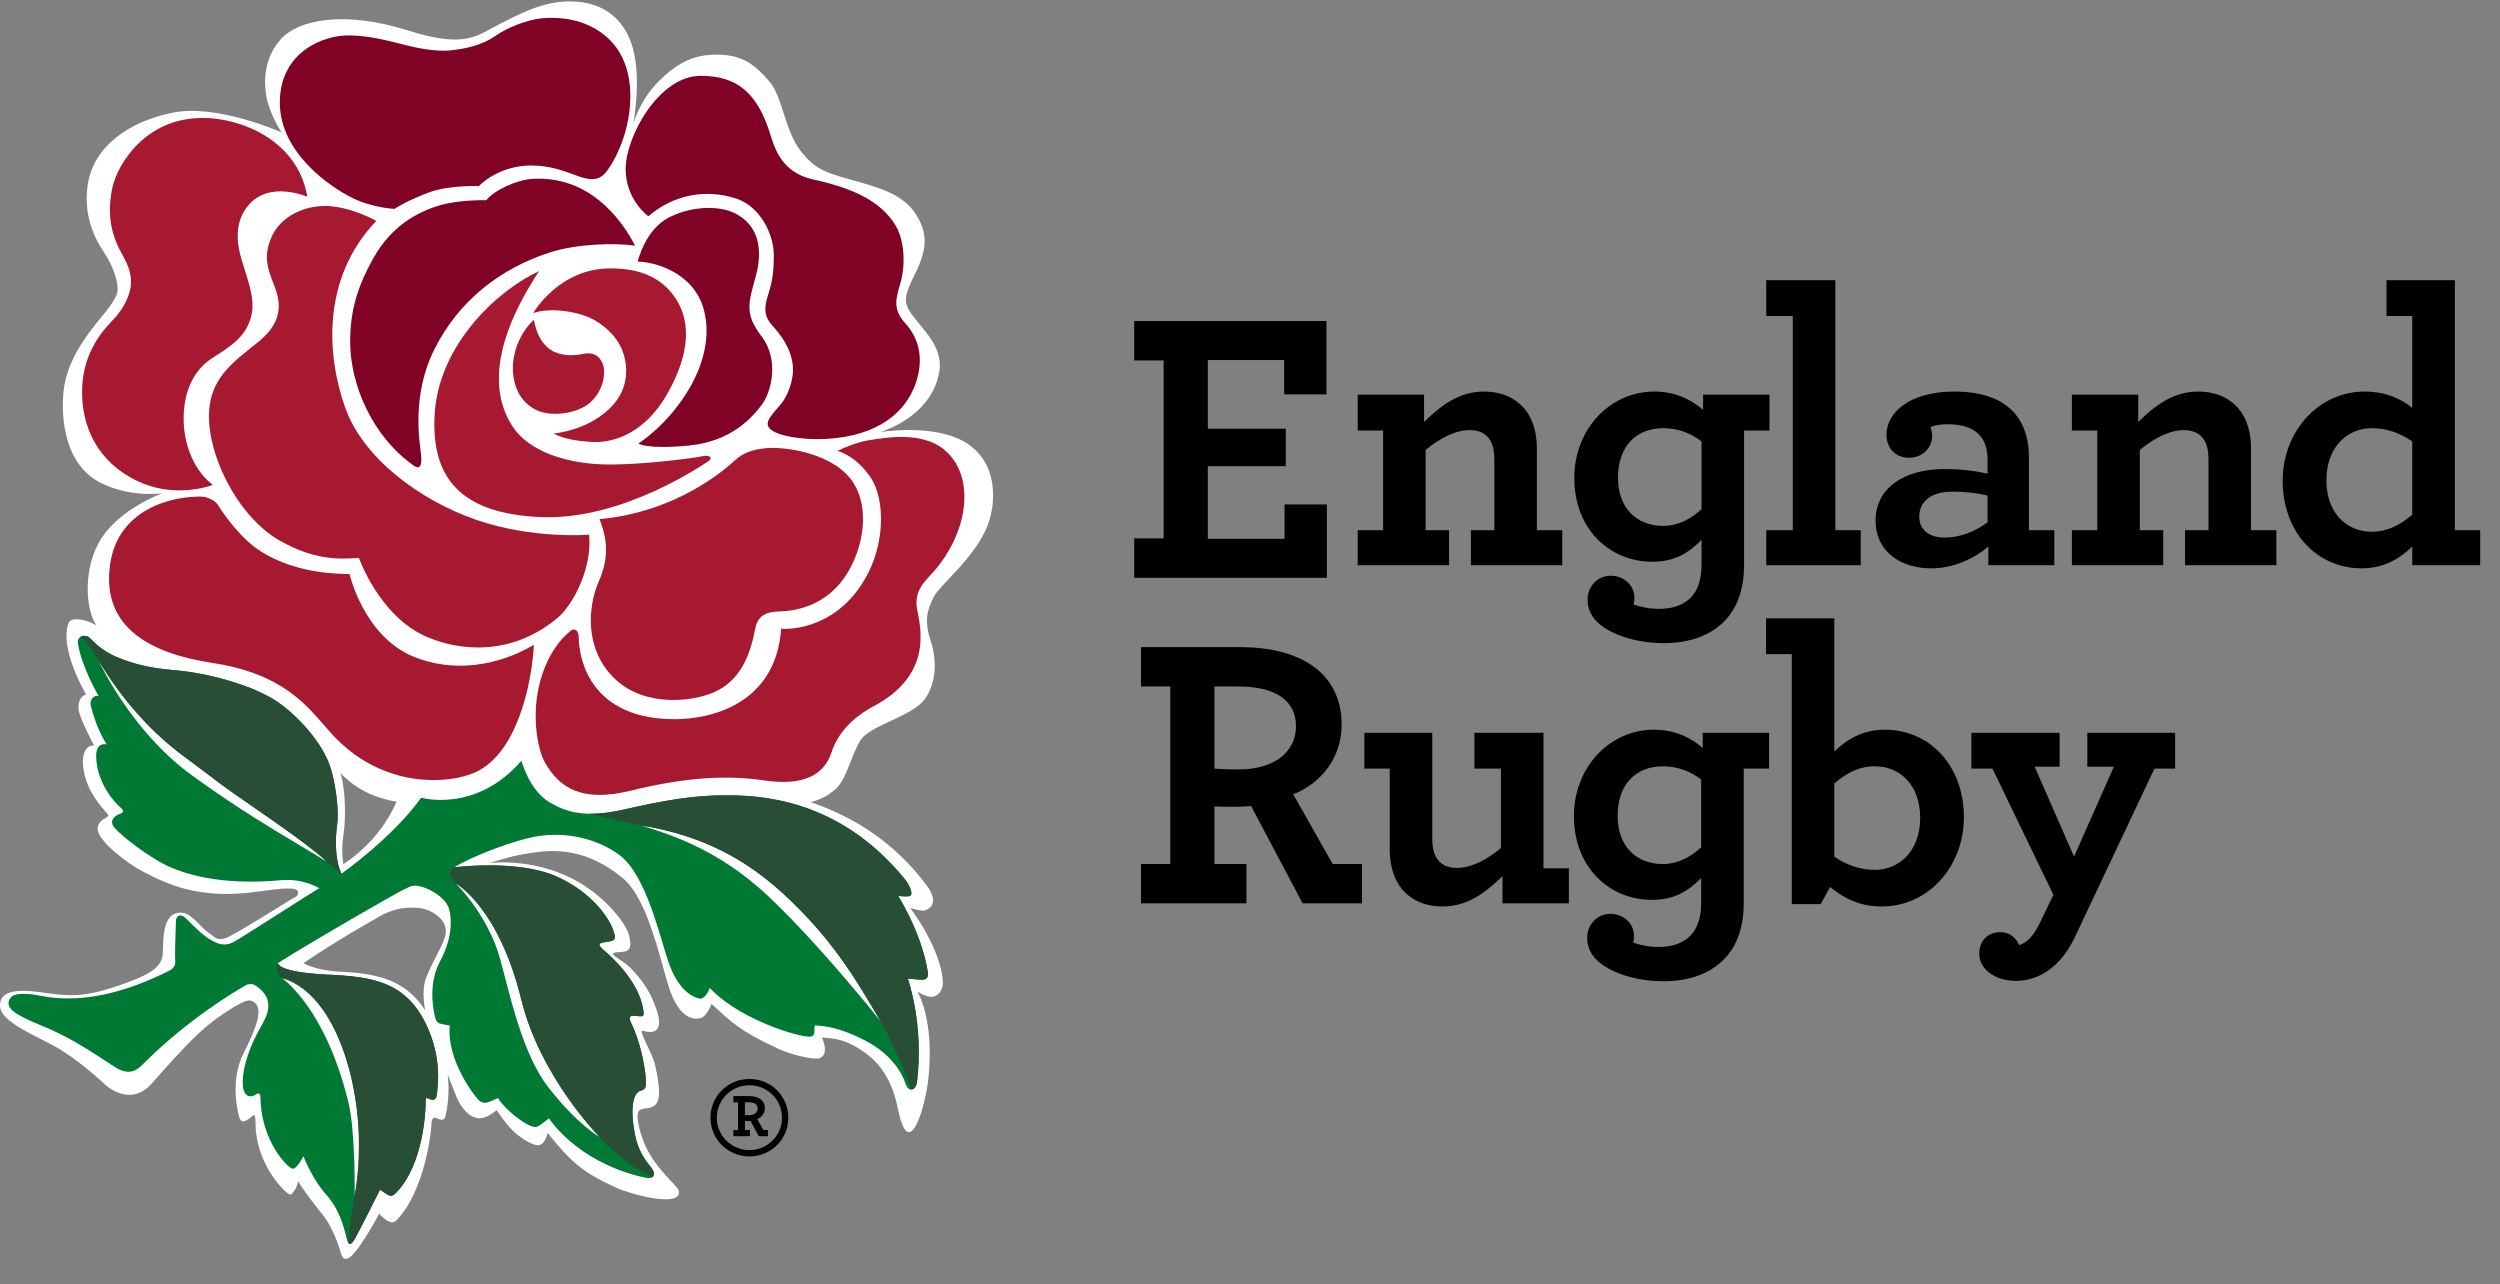
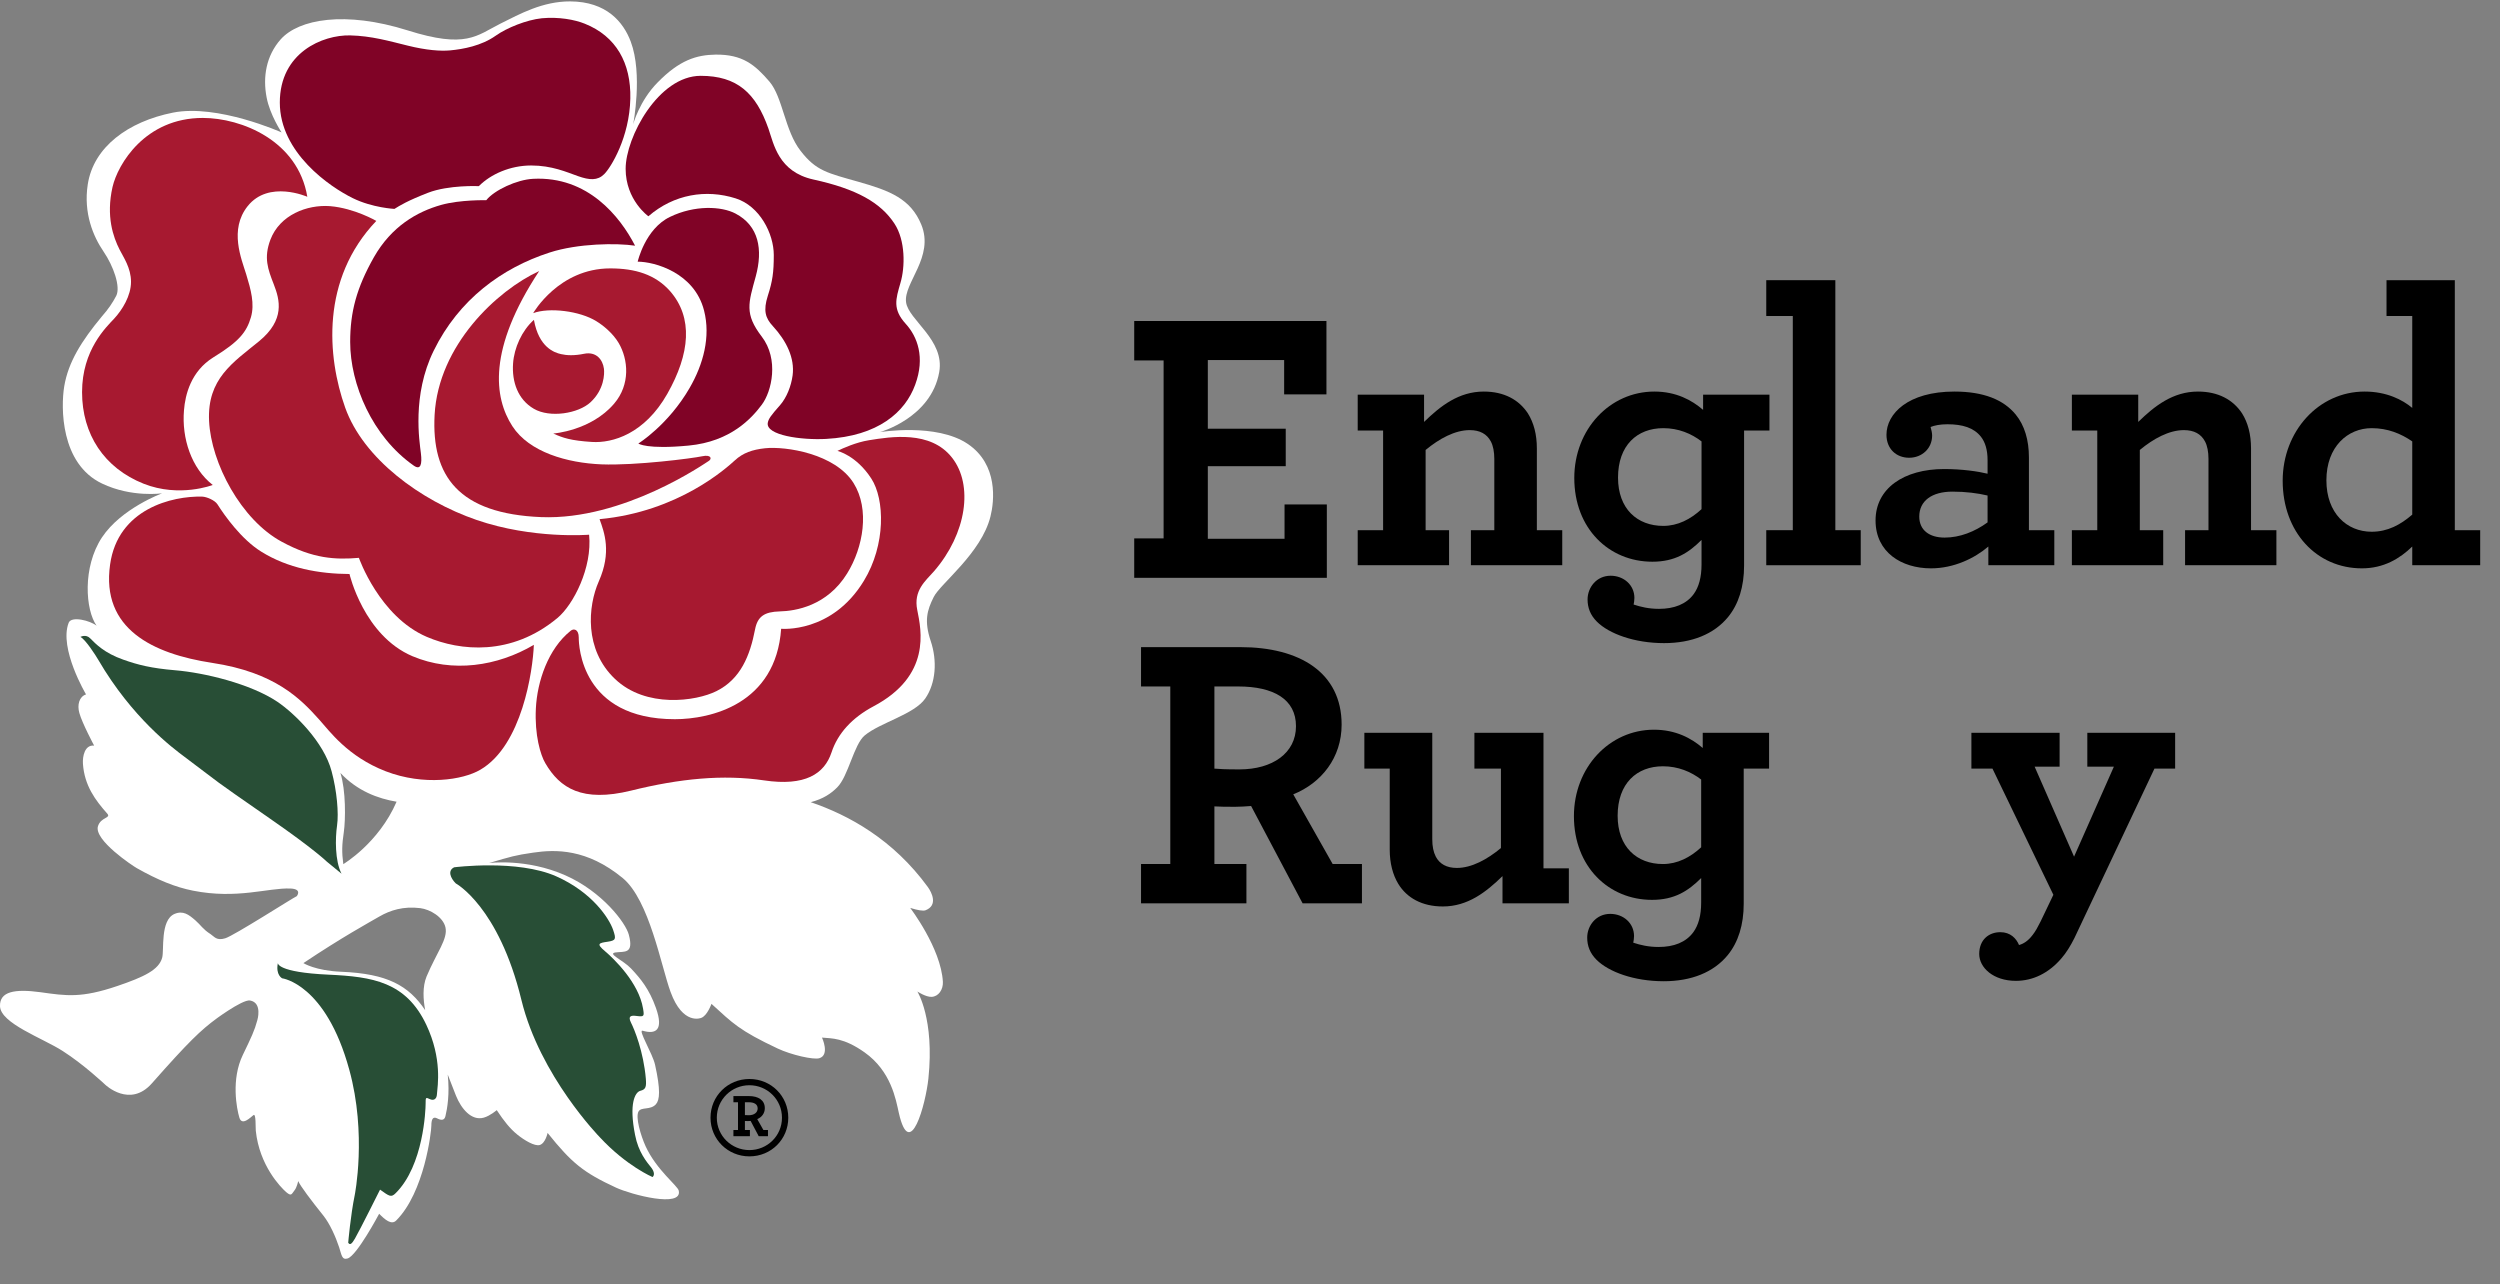
<svg xmlns="http://www.w3.org/2000/svg" width="109px" height="56px" viewBox="0 0 109 56" version="1.1">
  <rect x="0" y="0" width="109" height="56" fill="#808080" stroke="none" />
  <title>atoms/Logos/Brand/England Rugby Logo</title>
  <desc>Created with Sketch.</desc>
  <g id="atoms/Logos/Brand/England-Rugby-Logo" stroke="none" stroke-width="1" fill="none" fill-rule="evenodd">
    <g id="England-Rugby-Logo">
      <polygon id="Fill-1" fill="#000000" points="49.452 23.474 50.733 23.474 50.733 15.715 49.452 15.715 49.452 13.996 57.833 13.996 57.833 17.195 55.989 17.195 55.989 15.698 52.661 15.698 52.661 18.692 56.058 18.692 56.058 20.326 52.661 20.326 52.661 23.491 56.006 23.491 56.006 21.994 57.85 21.994 57.85 25.193 49.452 25.193" />
      <g id="Group-73">
        <path d="M62.089,18.396 C62.804,17.7 63.604,17.072 64.693,17.072 C65.578,17.072 66.224,17.428 66.616,18.023 C66.871,18.43 67.007,18.939 67.007,19.55 L67.007,23.116 L68.114,23.116 L68.114,24.644 L64.132,24.644 L64.132,23.116 L65.152,23.116 L65.152,20.009 C65.152,19.704 65.101,19.432 64.999,19.245 C64.829,18.922 64.523,18.753 64.08,18.753 C63.434,18.753 62.753,19.126 62.157,19.618 L62.157,23.116 L63.179,23.116 L63.179,24.644 L59.196,24.644 L59.196,23.116 L60.303,23.116 L60.303,18.77 L59.196,18.77 L59.196,17.207 L62.089,17.207 L62.089,18.396 Z" id="Fill-2" fill="#000000" />
        <path d="M76.042,24.661 C76.042,25.577 75.803,26.341 75.344,26.902 C74.732,27.649 73.762,28.04 72.553,28.04 C71.26,28.04 70.154,27.632 69.626,27.106 C69.337,26.817 69.218,26.494 69.218,26.138 C69.218,25.612 69.609,25.102 70.222,25.102 C70.801,25.102 71.26,25.51 71.26,26.07 C71.26,26.155 71.243,26.29 71.226,26.358 C71.532,26.46 71.89,26.546 72.333,26.546 C72.996,26.546 73.524,26.341 73.847,25.9 C74.068,25.595 74.187,25.17 74.187,24.61 L74.187,23.54 C73.626,24.101 73.03,24.491 72.043,24.491 C70.154,24.491 68.639,23.048 68.639,20.84 C68.639,18.719 70.188,17.072 72.128,17.072 C73.081,17.072 73.762,17.445 74.255,17.87 L74.255,17.207 L77.148,17.207 L77.148,18.77 L76.042,18.77 L76.042,24.661 Z M70.546,20.824 C70.546,22.182 71.379,22.929 72.52,22.929 C73.149,22.929 73.711,22.64 74.187,22.199 L74.187,19.245 C73.745,18.905 73.183,18.668 72.52,18.668 C71.379,18.668 70.546,19.415 70.546,20.824 L70.546,20.824 Z" id="Fill-4" fill="#000000" />
        <polygon id="Fill-6" fill="#000000" points="77.009 23.116 78.166 23.116 78.166 13.778 77.009 13.778 77.009 12.216 80.021 12.216 80.021 23.116 81.128 23.116 81.128 24.644 77.009 24.644" />
        <path d="M81.774,22.692 C81.774,21.299 82.999,20.45 84.769,20.45 C85.535,20.45 86.249,20.552 86.658,20.654 L86.658,20.06 C86.658,19.618 86.556,19.279 86.369,19.042 C86.062,18.651 85.569,18.498 84.906,18.498 C84.582,18.498 84.343,18.549 84.173,18.617 C84.207,18.718 84.241,18.889 84.241,18.99 C84.241,19.551 83.799,19.958 83.238,19.958 C82.676,19.958 82.25,19.568 82.25,18.957 C82.25,18.039 83.187,17.072 85.211,17.072 C86.488,17.072 87.355,17.428 87.884,18.073 C88.274,18.549 88.461,19.194 88.461,19.941 L88.461,23.116 L89.568,23.116 L89.568,24.644 L86.692,24.644 L86.692,23.829 C86.097,24.338 85.194,24.78 84.19,24.78 C82.914,24.78 81.774,24.084 81.774,22.692 M86.658,22.776 L86.658,21.605 C86.233,21.503 85.705,21.435 85.127,21.435 C84.224,21.435 83.68,21.842 83.68,22.522 C83.68,23.116 84.122,23.439 84.786,23.439 C85.45,23.439 86.097,23.183 86.658,22.776" id="Fill-8" fill="#000000" />
        <path d="M93.227,18.396 C93.941,17.7 94.741,17.072 95.831,17.072 C96.715,17.072 97.362,17.428 97.754,18.023 C98.009,18.43 98.145,18.939 98.145,19.55 L98.145,23.116 L99.251,23.116 L99.251,24.644 L95.269,24.644 L95.269,23.116 L96.29,23.116 L96.29,20.009 C96.29,19.704 96.239,19.432 96.137,19.245 C95.967,18.922 95.661,18.753 95.218,18.753 C94.572,18.753 93.89,19.126 93.296,19.618 L93.296,23.116 L94.316,23.116 L94.316,24.644 L90.334,24.644 L90.334,23.116 L91.441,23.116 L91.441,18.77 L90.334,18.77 L90.334,17.207 L93.227,17.207 L93.227,18.396 Z" id="Fill-10" fill="#000000" />
        <path d="M99.525,20.96 C99.525,18.804 101.091,17.072 103.098,17.072 C104.052,17.072 104.75,17.428 105.174,17.785 L105.174,13.778 L104.052,13.778 L104.052,12.216 L107.03,12.216 L107.03,23.116 L108.136,23.116 L108.136,24.644 L105.174,24.644 L105.174,23.829 C104.63,24.355 103.932,24.78 102.979,24.78 C101.006,24.78 99.525,23.201 99.525,20.96 M105.174,22.437 L105.174,19.245 C104.681,18.905 104.103,18.668 103.405,18.668 C102.367,18.668 101.431,19.466 101.431,20.943 C101.431,22.369 102.316,23.184 103.405,23.184 C104.103,23.184 104.664,22.878 105.174,22.437" id="Fill-12" fill="#000000" />
        <path d="M49.749,37.671 L51.025,37.671 L51.025,29.93 L49.749,29.93 L49.749,28.215 L54.088,28.215 C56.658,28.215 58.495,29.319 58.495,31.594 C58.495,33.037 57.611,34.141 56.386,34.633 L58.104,37.671 L59.381,37.671 L59.381,39.386 L56.794,39.386 L54.548,35.142 C54.31,35.159 54.088,35.176 53.867,35.176 C53.51,35.176 53.187,35.176 52.948,35.159 L52.948,37.671 L54.344,37.671 L54.344,39.386 L49.749,39.386 L49.749,37.671 Z M56.505,31.662 C56.505,30.49 55.535,29.93 53.986,29.93 L52.948,29.93 L52.948,33.512 C53.152,33.529 53.425,33.546 54.037,33.546 C55.484,33.546 56.505,32.833 56.505,31.662 L56.505,31.662 Z" id="Fill-14" fill="#000000" />
        <path d="M60.966,38.538 C60.728,38.147 60.592,37.638 60.592,37.043 L60.592,33.512 L59.486,33.512 L59.486,31.95 L62.447,31.95 L62.447,36.585 C62.447,36.907 62.497,37.145 62.6,37.349 C62.769,37.671 63.076,37.842 63.519,37.842 C64.165,37.842 64.846,37.468 65.441,36.975 L65.441,33.512 L64.284,33.512 L64.284,31.95 L67.296,31.95 L67.296,37.859 L68.402,37.859 L68.402,39.386 L65.509,39.386 L65.509,38.198 C64.795,38.894 63.995,39.522 62.906,39.522 C62.004,39.522 61.34,39.149 60.966,38.538" id="Fill-16" fill="#000000" />
        <path d="M76.026,39.404 C76.026,40.32 75.787,41.084 75.328,41.644 C74.715,42.392 73.745,42.782 72.537,42.782 C71.244,42.782 70.138,42.375 69.61,41.848 C69.32,41.559 69.202,41.237 69.202,40.88 C69.202,40.354 69.593,39.845 70.206,39.845 C70.784,39.845 71.244,40.252 71.244,40.812 C71.244,40.897 71.227,41.033 71.21,41.101 C71.516,41.203 71.873,41.288 72.316,41.288 C72.98,41.288 73.507,41.084 73.83,40.643 C74.052,40.337 74.171,39.913 74.171,39.353 L74.171,38.283 C73.609,38.843 73.014,39.234 72.027,39.234 C70.138,39.234 68.623,37.79 68.623,35.583 C68.623,33.461 70.172,31.815 72.112,31.815 C73.065,31.815 73.745,32.188 74.239,32.612 L74.239,31.95 L77.132,31.95 L77.132,33.512 L76.026,33.512 L76.026,39.404 Z M70.529,35.567 C70.529,36.925 71.363,37.672 72.503,37.672 C73.133,37.672 73.694,37.383 74.171,36.942 L74.171,33.987 C73.728,33.648 73.167,33.41 72.503,33.41 C71.363,33.41 70.529,34.157 70.529,35.567 L70.529,35.567 Z" id="Fill-18" fill="#000000" />
-         <path d="M79.789,38.673 L79.381,39.42 L78.121,39.42 L78.121,28.52 L76.998,28.52 L76.998,26.958 L79.976,26.958 L79.976,32.764 C80.521,32.239 81.218,31.815 82.171,31.815 C84.145,31.815 85.626,33.393 85.626,35.634 C85.626,37.791 84.06,39.522 82.052,39.522 C81.099,39.522 80.419,39.183 79.789,38.673 M83.72,35.651 C83.72,34.225 82.835,33.41 81.746,33.41 C81.048,33.41 80.487,33.716 79.976,34.157 L79.976,37.349 C80.47,37.688 81.048,37.926 81.746,37.926 C82.784,37.926 83.72,37.129 83.72,35.651" id="Fill-20" fill="#000000" />
        <path d="M87.893,42.765 C86.906,42.765 86.294,42.188 86.294,41.594 C86.294,40.966 86.719,40.643 87.213,40.643 C87.655,40.643 87.91,40.914 88.029,41.203 C88.216,41.152 88.421,41.033 88.625,40.761 C88.745,40.609 88.847,40.422 88.966,40.184 L89.527,39.013 L86.872,33.512 L85.953,33.512 L85.953,31.95 L89.799,31.95 L89.799,33.427 L88.71,33.427 L90.429,37.35 L92.165,33.427 L91.007,33.427 L91.007,31.95 L94.836,31.95 L94.836,33.512 L93.934,33.512 L90.446,40.897 C90.276,41.237 90.089,41.543 89.867,41.797 C89.322,42.425 88.642,42.765 87.893,42.765" id="Fill-22" fill="#000000" />
        <g id="Group-26">
          <polygon id="Clip-25" points="0 0.061 43.299 0.061 43.299 54.883 0 54.883" />
          <path d="M4.449,13.788 C3.551,14.87 2.976,15.788 2.8,16.848 C2.652,17.747 2.63,20.222 4.452,21.084 C5.75,21.703 7.068,21.508 7.068,21.508 C7.068,21.508 5.292,22.159 4.446,23.43 C3.587,24.732 3.724,26.598 4.212,27.281 C4.245,27.328 4.174,27.225 4.212,27.281 C3.933,27.057 3.112,26.847 2.994,27.153 C2.56,28.271 3.751,30.276 3.751,30.276 C3.454,30.373 3.358,30.731 3.46,31.088 C3.583,31.533 4.104,32.508 4.104,32.508 C3.694,32.467 3.594,32.974 3.616,33.303 C3.683,34.255 4.158,34.89 4.677,35.474 C4.854,35.678 4.4,35.617 4.272,36.02 C4.079,36.623 5.8,37.76 5.965,37.851 C6.881,38.37 7.652,38.683 8.419,38.834 C10.334,39.214 11.677,38.706 12.655,38.739 C13.198,38.758 12.939,39.073 12.939,39.073 C12.788,39.134 10.191,40.801 9.818,40.91 C9.433,41.025 9.348,40.836 9.179,40.727 C8.843,40.514 8.758,40.336 8.518,40.127 C8.233,39.88 7.986,39.687 7.607,39.848 C6.977,40.121 7.164,41.437 7.07,41.758 C6.927,42.285 6.282,42.593 5.124,42.987 C3.547,43.524 2.897,43.42 1.769,43.261 C0.617,43.104 -0.017,43.237 0,43.869 C0.022,44.62 1.86,45.261 2.734,45.824 C3.666,46.42 4.586,47.291 4.586,47.291 C4.586,47.291 5.659,48.323 6.62,47.236 C8.232,45.411 8.755,44.913 9.455,44.399 C9.225,44.57 10.557,43.561 10.901,43.621 C11.453,43.72 11.219,44.483 11.219,44.483 C11.101,44.929 10.957,45.227 10.588,45.993 C10.069,47.062 10.32,48.343 10.437,48.73 C10.552,49.111 10.933,48.705 11.053,48.617 C11.166,48.537 11.139,49.15 11.152,49.296 C11.31,50.821 12.241,51.769 12.476,51.975 C12.715,52.18 12.713,52.054 12.845,51.893 C12.939,51.781 13.003,51.495 13.003,51.495 C13.088,51.703 13.568,52.338 14.105,53.008 C14.383,53.361 14.634,53.921 14.786,54.381 C14.898,54.729 14.907,54.942 15.156,54.869 C15.563,54.745 16.531,52.92 16.531,52.92 C16.784,53.178 17.068,53.421 17.272,53.216 C18.502,51.989 18.807,49.345 18.807,49.079 C18.807,48.818 18.868,48.67 19.045,48.754 C19.221,48.846 19.37,48.869 19.42,48.668 C19.5,48.34 19.612,47.702 19.521,46.852 L19.883,47.778 C20.106,48.329 20.552,48.886 21.098,48.728 C21.371,48.65 21.658,48.402 21.658,48.402 C21.97,48.876 22.237,49.211 22.557,49.47 C22.868,49.721 23.312,49.984 23.53,49.923 C23.783,49.85 23.875,49.395 23.875,49.395 C24.925,50.706 25.435,51.122 26.857,51.78 C27.519,52.086 29.76,52.679 29.594,51.914 C29.55,51.701 28.627,51.017 28.15,49.981 C27.934,49.505 27.698,48.705 27.841,48.459 C27.962,48.251 28.354,48.412 28.596,48.148 C28.767,47.957 28.805,47.524 28.561,46.426 C28.453,45.929 27.791,44.87 28.023,44.94 C28.586,45.105 28.946,44.924 28.599,43.947 C28.304,43.115 27.932,42.673 27.515,42.228 C27.168,41.859 26.457,41.58 26.84,41.526 C27.213,41.474 27.648,41.616 27.416,40.751 C27.282,40.236 26.256,38.877 24.657,38.168 C22.945,37.409 21.321,37.629 21.321,37.629 C22.292,37.343 22.449,37.291 23.246,37.175 C24.224,37.031 25.589,36.999 27.15,38.283 C28.313,39.244 28.828,42.136 29.236,43.247 C29.773,44.721 30.57,44.381 30.57,44.381 C30.834,44.292 31.02,43.768 31.02,43.768 C31.958,44.621 32.226,44.924 33.91,45.717 C34.502,45.995 35.47,46.215 35.724,46.138 C36.191,45.993 35.839,45.239 35.839,45.239 C36.275,45.279 36.784,45.241 37.692,45.881 C38.855,46.703 39.059,47.94 39.188,48.519 C39.677,50.679 40.36,48.137 40.478,47.027 C40.751,44.414 39.996,43.229 39.996,43.229 C39.996,43.229 40.366,43.475 40.619,43.463 C40.916,43.45 41.126,43.15 41.11,42.81 C41.029,41.342 39.685,39.585 39.685,39.585 C40.013,39.687 40.249,39.728 40.355,39.687 C40.906,39.471 40.624,38.912 40.457,38.679 C38.941,36.596 37.005,35.54 35.348,34.975 C35.9,34.832 36.245,34.589 36.501,34.33 C36.989,33.845 37.226,32.455 37.705,32.061 C38.378,31.504 39.869,31.144 40.344,30.451 C40.801,29.785 40.873,28.816 40.577,27.942 C40.288,27.067 40.418,26.613 40.71,26.029 C41,25.444 42.785,24.124 43.185,22.517 C43.351,21.854 43.53,20.256 42.193,19.354 C40.823,18.431 38.361,18.841 38.361,18.841 C38.361,18.841 40.594,18.229 40.95,16.225 C41.201,14.822 39.608,13.951 39.505,13.181 C39.387,12.333 40.751,11.204 40.167,9.789 C39.701,8.666 38.802,8.316 37.438,7.929 C36.076,7.543 35.583,7.454 34.906,6.578 C34.218,5.706 34.13,4.241 33.549,3.559 C32.914,2.822 32.377,2.369 31.201,2.381 C30.366,2.394 29.627,2.619 28.674,3.593 C27.874,4.403 27.607,5.416 27.607,5.416 C27.607,5.416 28.034,3.231 27.501,1.816 C27.18,0.96 26.444,0.069 24.861,0.061 C23.657,0.057 22.67,0.607 21.821,1.029 C20.773,1.559 20.323,2.129 17.774,1.325 C15.051,0.468 13.025,0.829 12.236,1.718 C11.602,2.434 11.453,3.365 11.624,4.245 C11.767,5.011 12.278,5.774 12.278,5.774 C12.278,5.774 9.487,4.522 7.539,4.911 C5.589,5.301 4.077,6.405 3.826,8.041 C3.633,9.299 4.069,10.312 4.51,10.961 C4.951,11.606 5.264,12.506 5.069,12.896 C4.917,13.189 4.716,13.489 4.449,13.788 M17.291,34.955 C16.509,36.765 14.968,37.676 14.968,37.676 C14.898,37.148 14.909,36.83 14.99,36.281 C15.067,35.743 15.084,34.46 14.841,33.699 C15.577,34.486 16.476,34.818 17.291,34.955 M14.885,42.369 C13.749,42.325 13.228,41.991 13.228,41.991 C14.929,40.854 16.054,40.243 16.539,39.961 C17.013,39.687 17.585,39.504 18.323,39.595 C18.75,39.648 19.32,39.981 19.422,40.434 C19.536,40.935 19.04,41.526 18.598,42.576 C18.417,43.02 18.449,43.568 18.538,44.044 C17.813,42.97 16.891,42.453 14.885,42.369" id="Fill-24" fill="#FFFFFF" />
        </g>
-         <path d="M19.594,39.683 C19.707,40.168 19.707,40.94 19.177,41.932 C18.675,42.884 18.871,43.974 18.982,44.402 C19.014,44.526 19.116,44.613 19.155,44.621 C19.417,44.691 19.61,44.71 19.61,44.71 C19.464,46.223 20.691,47.787 20.867,47.96 C21.037,48.132 21.214,48.094 21.421,48.005 C21.625,47.918 21.713,47.874 21.713,47.874 C22.005,48.368 22.793,48.952 23.086,49.067 C23.376,49.187 23.406,49.142 23.583,49.027 C23.755,48.908 23.932,48.763 23.932,48.763 C25.335,50.687 27.618,51.254 28.197,51.357 C28.519,51.415 28.607,51.182 28.404,50.92 C28.197,50.659 27.833,50.238 27.689,49.482 C27.416,48.112 27.689,47.621 27.918,47.559 C28.159,47.5 28.185,47.384 28.159,47.035 C28.056,45.841 27.659,44.877 27.512,44.588 C27.367,44.295 27.512,44.265 27.747,44.295 C28.089,44.339 28.094,44.312 28.037,43.974 C27.849,42.834 26.752,41.789 26.372,41.468 C25.991,41.147 26.108,41.115 26.49,41.06 C26.857,41.005 26.868,40.942 26.733,40.546 C26.562,40.046 25.831,38.909 24.252,38.208 C22.564,37.459 19.803,37.814 19.803,37.814 C20.426,37.422 21.945,36.807 23.031,36.542 C24.465,36.183 25.977,36.518 27.003,37.274 C28.205,38.165 28.789,40.96 29.186,42.06 C29.718,43.513 30.564,43.545 30.564,43.545 C30.829,43.458 30.942,43.073 30.942,43.073 C32.113,44.312 34.251,45.031 35.034,45.17 C35.321,45.22 35.506,45.233 35.506,44.974 C35.506,44.738 35.539,44.703 35.539,44.703 C35.968,44.744 36.592,44.78 37.719,45.366 C38.851,45.947 39.318,46.764 39.475,47.231 C39.629,47.697 39.941,47.5 39.979,47.191 C40.297,44.677 39.58,42.663 39.58,42.663 C39.58,42.663 39.979,42.714 40.214,42.714 C40.446,42.714 40.487,42.566 40.446,42.334 C40.167,40.655 39.164,39.066 39.164,39.066 C39.491,39.081 39.66,39.114 39.72,39.02 C39.8,38.895 39.588,38.503 39.5,38.394 C36.572,34.744 33.005,34.675 31.601,34.675 C30.201,34.675 28.917,34.907 27.199,35.296 C25.484,35.685 24.671,35.398 23.965,34.983 C23.077,34.466 22.734,33.167 22.734,33.167 C20.749,35.469 18.362,34.779 18.362,34.779 C17.154,36.488 14.891,38.094 14.891,38.094 C14.599,37.532 14.616,36.542 14.695,35.997 C14.775,35.453 14.686,34.472 14.458,33.628 C14.121,32.346 12.834,31.099 12.098,30.6 C10.93,29.815 8.912,29.329 7.641,29.223 C6.588,29.134 6.009,28.986 5.375,28.762 C4.545,28.47 4.174,28.067 3.936,27.835 C3.705,27.6 3.352,27.759 3.393,28.029 C3.559,29.105 4.308,30.361 4.308,30.361 C4.077,30.272 3.901,30.534 3.958,30.766 C4.237,31.887 4.658,32.457 4.658,32.457 C4.25,32.372 4.192,32.779 4.192,32.925 C4.192,34.151 5.039,35.027 5.246,35.199 C5.447,35.372 5.361,35.433 5.216,35.489 C4.785,35.662 4.86,35.929 4.981,36.073 C5.318,36.492 6.619,37.445 7.319,37.763 C9.116,38.584 11.294,38.465 12.261,38.377 C13.226,38.289 13.923,38.726 13.923,38.726 C13.78,38.784 10.502,40.912 10.152,41.09 C9.802,41.263 9.51,41.147 9.333,41.06 C8.821,40.804 8.344,40.271 8.107,40.04 C7.873,39.807 7.669,39.923 7.669,40.183 C7.669,40.445 7.611,41.585 7.641,41.874 C7.669,42.168 7.464,42.285 7.345,42.339 C3.865,44.08 1.97,43.422 1.448,43.361 C0.915,43.303 0.509,43.303 0.394,43.624 C0.278,43.945 0.584,44.22 1.799,44.71 C3.241,45.296 4.195,46.012 5.039,46.539 C5.695,46.95 6.033,46.6 6.266,46.365 C8.168,44.469 10.149,43.282 10.72,42.955 C10.825,42.896 10.988,42.9 11.037,42.918 C11.478,43.11 11.646,43.537 11.646,43.537 C11.834,44.148 11.483,44.506 11.114,45.257 C10.607,46.314 10.511,47.152 10.626,47.533 C10.746,47.912 11.045,47.8 11.161,47.715 C11.274,47.63 11.351,47.683 11.355,47.829 C11.367,49.521 12.291,50.591 12.523,50.796 C12.757,51 12.787,51 12.934,50.852 C13.08,50.707 13.226,50.416 13.226,50.416 C13.312,50.622 13.688,51.495 14.216,52.079 C14.744,52.662 14.963,53.369 15.092,53.917 C15.188,54.307 15.268,54.353 15.476,54.003 C15.678,53.652 16.57,51.868 16.57,51.868 C16.978,52.158 17.052,52.223 17.253,52.02 C18.469,50.811 18.557,48.382 18.557,48.119 C18.557,47.858 18.557,47.829 18.733,47.918 C18.908,48.005 19.039,47.918 19.05,47.715 C19.08,47.334 19.287,46.169 18.588,44.682 C17.7,42.807 16.247,42.584 14.32,42.495 C12.07,42.391 12.115,41.991 12.115,41.991 C13.78,40.942 17.286,38.932 17.605,38.784 C17.928,38.64 18.019,38.512 18.571,38.726 C18.965,38.878 19.489,39.231 19.594,39.683" id="Fill-27" fill="#007934" />
        <path d="M27.949,35.986 C30.788,36.454 32.733,37.577 34.51,39.304 C36.498,41.227 37.433,42.904 38.4,44.536 C38.4,44.536 35.812,41.263 33.532,39.109 C31.217,36.915 29.004,36.335 27.949,35.986" id="Fill-29" fill="#FFFFFF" />
-         <path d="M12.302,42.654 C12.302,42.654 14.389,43.001 15.305,46.927 C16.004,49.937 15.464,52.118 15.464,52.118 C15.464,52.118 15.502,49.354 15.194,48.079 C14.19,43.923 12.302,42.654 12.302,42.654" id="Fill-31" fill="#FFFFFF" />
+         <path d="M12.302,42.654 C12.302,42.654 14.389,43.001 15.305,46.927 C16.004,49.937 15.464,52.118 15.464,52.118 C14.19,43.923 12.302,42.654 12.302,42.654" id="Fill-31" fill="#FFFFFF" />
        <path d="M4.289,28.775 C4.289,28.775 5.687,31.29 8.035,32.99 C10.329,34.657 8.62,33.517 11.745,35.672 C13.703,37.019 14.248,37.567 14.248,37.567 L12.352,36.425 C12.352,36.425 10.367,35.265 8.358,33.799 C5.664,31.834 4.289,28.775 4.289,28.775" id="Fill-33" fill="#FFFFFF" />
        <path d="M19.872,38.518 C19.872,38.518 21.727,39.523 22.734,43.599 C23.582,47.024 26.15,49.583 26.15,49.583 C26.15,49.583 25.162,49.027 23.886,47.378 C22.609,45.734 22.061,42.496 21.683,41.414 C21.068,39.666 19.872,38.518 19.872,38.518" id="Fill-35" fill="#FFFFFF" />
        <path d="M25.495,1.033 C26.866,1.58 27.516,2.751 27.482,4.298 C27.447,5.989 26.636,7.302 26.344,7.592 C26.052,7.883 25.699,7.855 25.203,7.68 C24.705,7.504 24.064,7.215 23.157,7.215 C22.254,7.215 21.399,7.589 20.877,8.116 C20.877,8.116 19.564,8.055 18.659,8.406 C17.752,8.759 17.429,8.964 17.198,9.108 C17.198,9.108 16.244,9.062 15.385,8.641 C14.386,8.153 12.2,6.658 12.2,4.472 C12.2,2.286 14.075,1.518 15.263,1.543 C16.197,1.566 16.958,1.788 17.776,1.989 C18.595,2.193 19.216,2.235 19.624,2.197 C20.194,2.145 20.994,1.995 21.609,1.559 C22.094,1.214 22.96,0.865 23.624,0.796 C24.359,0.728 25.057,0.856 25.495,1.033" id="Fill-37" fill="#800326" />
        <path d="M30.55,3.306 C32.132,3.306 32.958,4.05 33.505,5.611 C33.737,6.279 33.937,7.488 35.461,7.826 C37.347,8.238 38.397,8.833 38.999,9.751 C39.48,10.484 39.467,11.643 39.258,12.341 C39.056,13.043 38.907,13.479 39.492,14.122 C39.996,14.675 40.344,15.58 39.902,16.774 C39.467,17.969 38.289,19.014 36.016,19.137 C34.935,19.195 33.384,18.978 33.475,18.437 C33.505,18.264 33.606,18.121 34.017,17.657 C34.301,17.328 34.494,16.836 34.558,16.367 C34.657,15.617 34.293,14.866 33.694,14.216 C33.369,13.866 33.272,13.54 33.476,12.899 C33.683,12.257 33.737,11.876 33.737,11.118 C33.737,10.185 33.121,8.979 32.074,8.649 C30.788,8.241 29.382,8.465 28.27,9.429 C28.27,9.429 27.278,8.729 27.278,7.359 C27.278,5.987 28.709,3.306 30.55,3.306" id="Fill-39" fill="#800326" />
        <path d="M37.987,20.862 C38.577,21.767 38.626,23.747 37.666,25.323 C36.267,27.627 34.058,27.414 34.058,27.414 C33.827,30.708 30.978,31.357 29.424,31.357 C25.335,31.357 25.233,28.143 25.233,27.794 C25.233,27.445 25.026,27.385 24.883,27.5 C23.893,28.292 23.422,29.719 23.364,30.886 C23.304,32.052 23.568,32.925 23.775,33.274 C24.409,34.363 25.379,34.994 27.513,34.471 C29.644,33.943 31.532,33.76 33.314,34.025 C35.101,34.29 35.941,33.744 36.253,32.809 C36.528,31.968 37.16,31.29 38.075,30.801 C40.616,29.462 40.167,27.474 39.993,26.598 C39.817,25.744 40.357,25.323 40.721,24.909 C42.148,23.263 42.447,21.145 41.507,19.953 C40.572,18.754 38.827,19.043 37.887,19.194 C37.33,19.282 36.749,19.544 36.512,19.659 C36.512,19.659 37.33,19.849 37.987,20.862" id="Fill-41" fill="#A71930" />
        <path d="M23.276,28.115 C23.232,29.236 22.764,32.504 20.938,33.563 C20.181,34.008 18.482,34.268 16.818,33.628 C15.15,32.983 14.359,31.861 13.923,31.381 C13.093,30.454 11.983,29.315 9.248,28.901 C6.67,28.508 4.402,27.423 4.8,24.615 C5.138,22.185 7.508,21.616 8.821,21.653 C9.011,21.66 9.367,21.811 9.48,21.987 C9.799,22.489 10.522,23.51 11.384,24.048 C12.555,24.78 13.921,25.02 15.238,25.027 C15.238,25.027 15.859,27.71 17.984,28.611 C19.725,29.345 21.683,29.054 23.276,28.115" id="Fill-43" fill="#A71930" />
        <path d="M8.841,5.142 C10.53,5.142 12.992,6.134 13.399,8.58 C13.399,8.58 11.717,7.833 10.797,8.989 C9.981,10.013 10.53,11.295 10.736,11.965 C10.941,12.636 11.109,13.254 10.941,13.83 C10.751,14.479 10.431,14.888 9.303,15.58 C8.322,16.188 8.074,17.217 8.022,17.884 C7.917,19.112 8.345,20.418 9.276,21.145 C9.276,21.145 7.828,21.709 6.265,21.091 C4.537,20.405 3.578,18.93 3.578,17.098 C3.578,15.258 4.628,14.267 4.982,13.888 C5.331,13.509 5.712,12.899 5.712,12.286 C5.712,11.675 5.378,11.211 5.215,10.884 C4.937,10.339 4.617,9.436 4.906,8.153 C5.135,7.161 6.326,5.142 8.841,5.142" id="Fill-45" fill="#A71930" />
        <path d="M11.79,10.449 C11.492,11.242 11.677,11.73 11.939,12.403 C12.2,13.074 12.435,13.944 11.293,14.88 C10.152,15.812 9.027,16.518 9.116,18.357 C9.204,20.192 10.511,22.665 12.286,23.621 C13.648,24.361 14.626,24.41 15.648,24.322 C15.648,24.322 16.542,26.886 18.614,27.77 C20.062,28.388 22.292,28.615 24.299,26.949 C25.002,26.367 25.831,24.741 25.685,23.313 C25.685,23.313 23.232,23.516 20.776,22.669 C18.323,21.825 15.839,19.989 15.05,17.773 C14.262,15.558 13.984,12.171 16.407,9.632 C16.407,9.632 15.456,9.078 14.393,8.988 C13.386,8.913 12.2,9.371 11.79,10.449" id="Fill-47" fill="#A71930" />
        <path d="M27.689,10.712 C27.031,9.436 25.63,7.675 23.246,7.796 C22.533,7.832 21.55,8.291 21.201,8.729 C21.201,8.729 20.071,8.702 19.24,8.933 C18.176,9.232 17.069,9.872 16.304,11.212 C15.546,12.553 15.268,13.598 15.268,14.91 C15.268,16.752 16.225,19.03 18.044,20.304 C18.337,20.506 18.412,20.252 18.35,19.756 C18.292,19.259 17.953,17.241 18.907,15.295 C20.002,13.056 21.89,11.68 23.96,11.011 C25.203,10.607 26.898,10.593 27.689,10.712" id="Fill-49" fill="#800326" />
        <path d="M23.508,11.818 C21.667,12.665 19.114,15.052 18.949,18.088 C18.805,20.767 20.002,22.4 23.596,22.546 C27.191,22.689 30.758,20.184 30.901,20.098 C31.047,20.01 31.02,19.805 30.608,19.894 C30.201,19.982 27.72,20.304 26.223,20.246 C24.735,20.184 23.075,19.719 22.339,18.581 C21.534,17.336 21.258,15.229 23.508,11.818" id="Fill-51" fill="#A71930" />
        <path d="M29.214,12.692 C30.228,13.852 30.087,15.42 29.095,17.17 C28.103,18.919 26.708,19.327 25.805,19.269 C24.897,19.211 24.539,19.093 24.123,18.902 C24.123,18.902 25.766,18.785 26.777,17.598 C27.491,16.762 27.395,15.671 26.973,14.953 C26.717,14.525 26.303,14.19 25.997,14.002 C25.277,13.557 23.946,13.392 23.246,13.654 C23.246,13.654 24.357,11.702 26.606,11.702 C27.689,11.702 28.569,11.965 29.214,12.692" id="Fill-53" fill="#A71930" />
        <path d="M23.279,13.945 C22.752,14.414 22.416,15.172 22.37,15.843 C22.314,16.645 22.574,17.415 23.276,17.823 C23.976,18.232 25.214,18.032 25.746,17.539 C26.344,16.985 26.361,16.299 26.331,16.073 C26.28,15.691 26.005,15.315 25.465,15.425 C25.043,15.512 24.705,15.498 24.459,15.439 C24.175,15.375 23.492,15.151 23.279,13.945" id="Fill-55" fill="#A71930" />
        <path d="M32.068,9.311 C33.09,9.847 33.268,10.884 32.951,12.049 C32.631,13.218 32.451,13.683 33.212,14.675 C33.971,15.669 33.651,17.066 33.212,17.649 C32.774,18.232 31.865,19.251 30.026,19.427 C28.185,19.603 27.832,19.338 27.832,19.338 C27.832,19.338 29.134,18.53 30.065,16.919 C30.667,15.882 30.989,14.681 30.697,13.54 C30.275,11.882 28.532,11.409 27.803,11.409 C27.803,11.409 28.125,9.981 29.209,9.458 C30.286,8.934 31.458,8.989 32.068,9.311" id="Fill-57" fill="#800326" />
        <path d="M26.141,22.635 C26.35,23.216 26.672,24.074 26.108,25.347 C25.63,26.428 25.464,28.323 26.813,29.601 C28.159,30.886 30.339,30.582 31.239,30.132 C32.291,29.607 32.699,28.589 32.92,27.445 C33.027,26.882 33.322,26.675 33.999,26.657 C34.679,26.641 36.06,26.424 36.936,25.001 C37.639,23.866 37.931,22.205 37.215,21.061 C36.412,19.779 34.259,19.449 33.355,19.544 C32.802,19.603 32.391,19.747 32.041,20.071 C31.692,20.389 29.586,22.314 26.141,22.635" id="Fill-59" fill="#A71930" />
-         <path d="M26.477,35.43 C26.7,35.398 26.94,35.354 27.199,35.296 C28.916,34.907 30.201,34.675 31.601,34.675 C33.005,34.675 36.572,34.744 39.5,38.394 C39.588,38.504 39.8,38.895 39.72,39.019 C39.66,39.114 39.492,39.081 39.164,39.066 C39.164,39.066 40.168,40.654 40.446,42.334 C40.486,42.566 40.446,42.714 40.214,42.714 C39.979,42.714 39.58,42.664 39.58,42.664 C39.58,42.664 40.297,44.677 39.979,47.191 C39.961,47.357 39.861,47.49 39.751,47.504 C39.751,47.504 39.041,45.617 38.4,44.536 C37.427,42.909 36.498,41.227 34.51,39.304 C32.732,37.577 30.788,36.453 27.949,35.986 C27.527,35.894 25.655,35.479 25.655,35.479 C25.903,35.483 26.173,35.469 26.477,35.43" id="Fill-61" fill="#284E36" />
        <path d="M15.464,52.118 C15.464,52.118 16.005,49.458 15.227,46.633 C14.202,42.891 12.302,42.654 12.302,42.654 C12.302,42.654 12.011,42.511 12.115,41.991 C12.115,41.991 12.071,42.392 14.32,42.495 C16.247,42.584 17.7,42.807 18.588,44.683 C19.287,46.169 19.08,47.335 19.05,47.715 C19.04,47.918 18.908,48.005 18.733,47.918 C18.557,47.829 18.557,47.858 18.557,48.12 C18.557,48.382 18.469,50.811 17.253,52.02 C17.052,52.223 16.977,52.158 16.57,51.868 C16.57,51.868 15.679,53.652 15.475,54.003 C15.335,54.246 15.255,54.298 15.182,54.182 C15.182,54.182 15.285,52.988 15.464,52.118" id="Fill-63" fill="#284E36" />
        <path d="M3.506,27.77 C3.506,27.77 3.746,27.634 3.936,27.835 C4.168,28.069 4.545,28.471 5.375,28.761 C6.009,28.987 6.588,29.134 7.641,29.224 C8.912,29.329 10.93,29.815 12.098,30.6 C12.834,31.099 14.121,32.346 14.458,33.628 C14.686,34.472 14.775,35.453 14.695,35.997 C14.616,36.542 14.599,37.532 14.891,38.094 L14.248,37.566 C14.248,37.566 13.698,37.024 11.745,35.673 C8.958,33.737 9.915,34.399 8.035,32.99 C7.536,32.618 5.755,31.29 4.289,28.775 C4.176,28.58 3.729,27.88 3.506,27.77" id="Fill-65" fill="#284E36" />
        <path d="M19.803,37.814 C19.803,37.814 22.564,37.459 24.252,38.208 C25.831,38.909 26.562,40.047 26.733,40.546 C26.868,40.942 26.857,41.005 26.49,41.06 C26.107,41.115 25.991,41.147 26.372,41.467 C26.752,41.789 27.849,42.834 28.037,43.974 C28.094,44.312 28.089,44.339 27.747,44.295 C27.512,44.265 27.367,44.295 27.512,44.588 C27.659,44.877 28.056,45.841 28.159,47.035 C28.185,47.384 28.159,47.5 27.918,47.559 C27.689,47.621 27.416,48.112 27.689,49.482 C27.833,50.238 28.196,50.659 28.404,50.92 C28.532,51.091 28.543,51.245 28.45,51.319 C28.45,51.319 27.32,50.844 26.151,49.583 C26.151,49.583 23.541,46.916 22.734,43.6 C21.743,39.523 19.873,38.517 19.873,38.517 C19.646,38.294 19.5,37.957 19.803,37.814" id="Fill-67" fill="#284E36" />
        <path d="M30.978,48.733 C30.978,47.792 31.729,47.044 32.674,47.044 C33.625,47.044 34.369,47.792 34.369,48.733 C34.369,49.671 33.625,50.418 32.674,50.418 C31.729,50.418 30.978,49.671 30.978,48.733 M31.253,48.733 C31.253,49.528 31.9,50.144 32.674,50.144 C33.449,50.144 34.094,49.528 34.094,48.733 C34.094,47.936 33.449,47.316 32.674,47.316 C31.9,47.316 31.253,47.936 31.253,48.733" id="Fill-69" fill="#000000" />
        <path d="M31.977,49.269 L32.177,49.269 L32.177,48.058 L31.977,48.058 L31.977,47.789 L32.656,47.789 C33.058,47.789 33.346,47.961 33.346,48.318 C33.346,48.544 33.207,48.716 33.016,48.793 L33.284,49.269 L33.484,49.269 L33.484,49.537 L33.079,49.537 L32.728,48.873 C32.691,48.876 32.656,48.878 32.621,48.878 C32.565,48.878 32.515,48.878 32.478,48.876 L32.478,49.269 L32.696,49.269 L32.696,49.537 L31.977,49.537 L31.977,49.269 Z M33.034,48.328 C33.034,48.145 32.882,48.058 32.64,48.058 L32.478,48.058 L32.478,48.618 C32.509,48.62 32.552,48.624 32.648,48.624 C32.874,48.624 33.034,48.511 33.034,48.328 L33.034,48.328 Z" id="Fill-71" fill="#000000" />
      </g>
    </g>
  </g>
</svg>